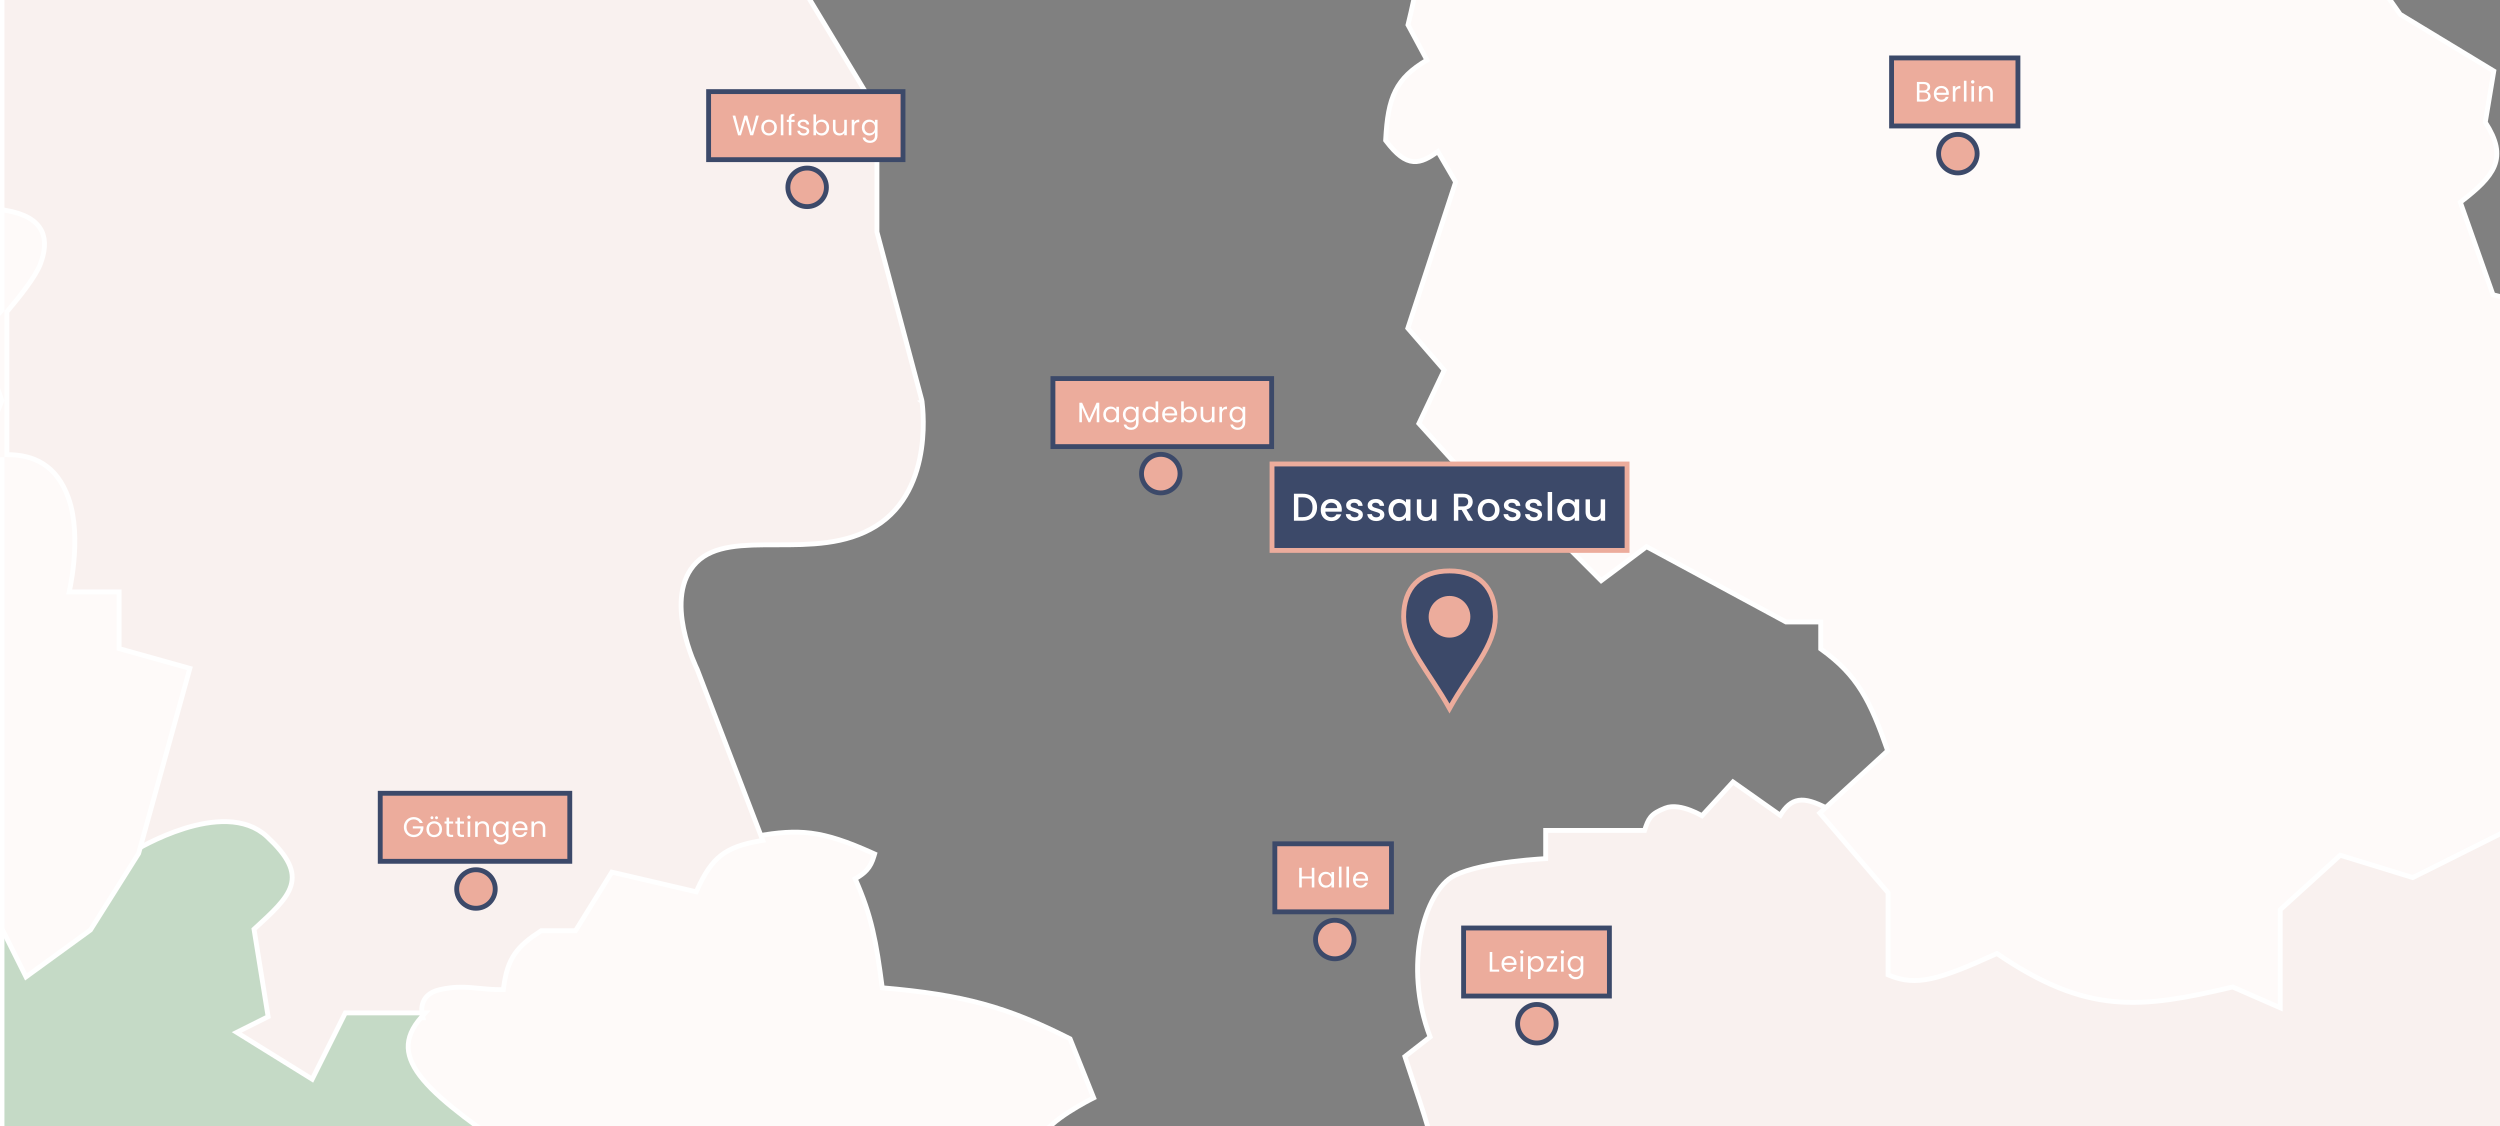
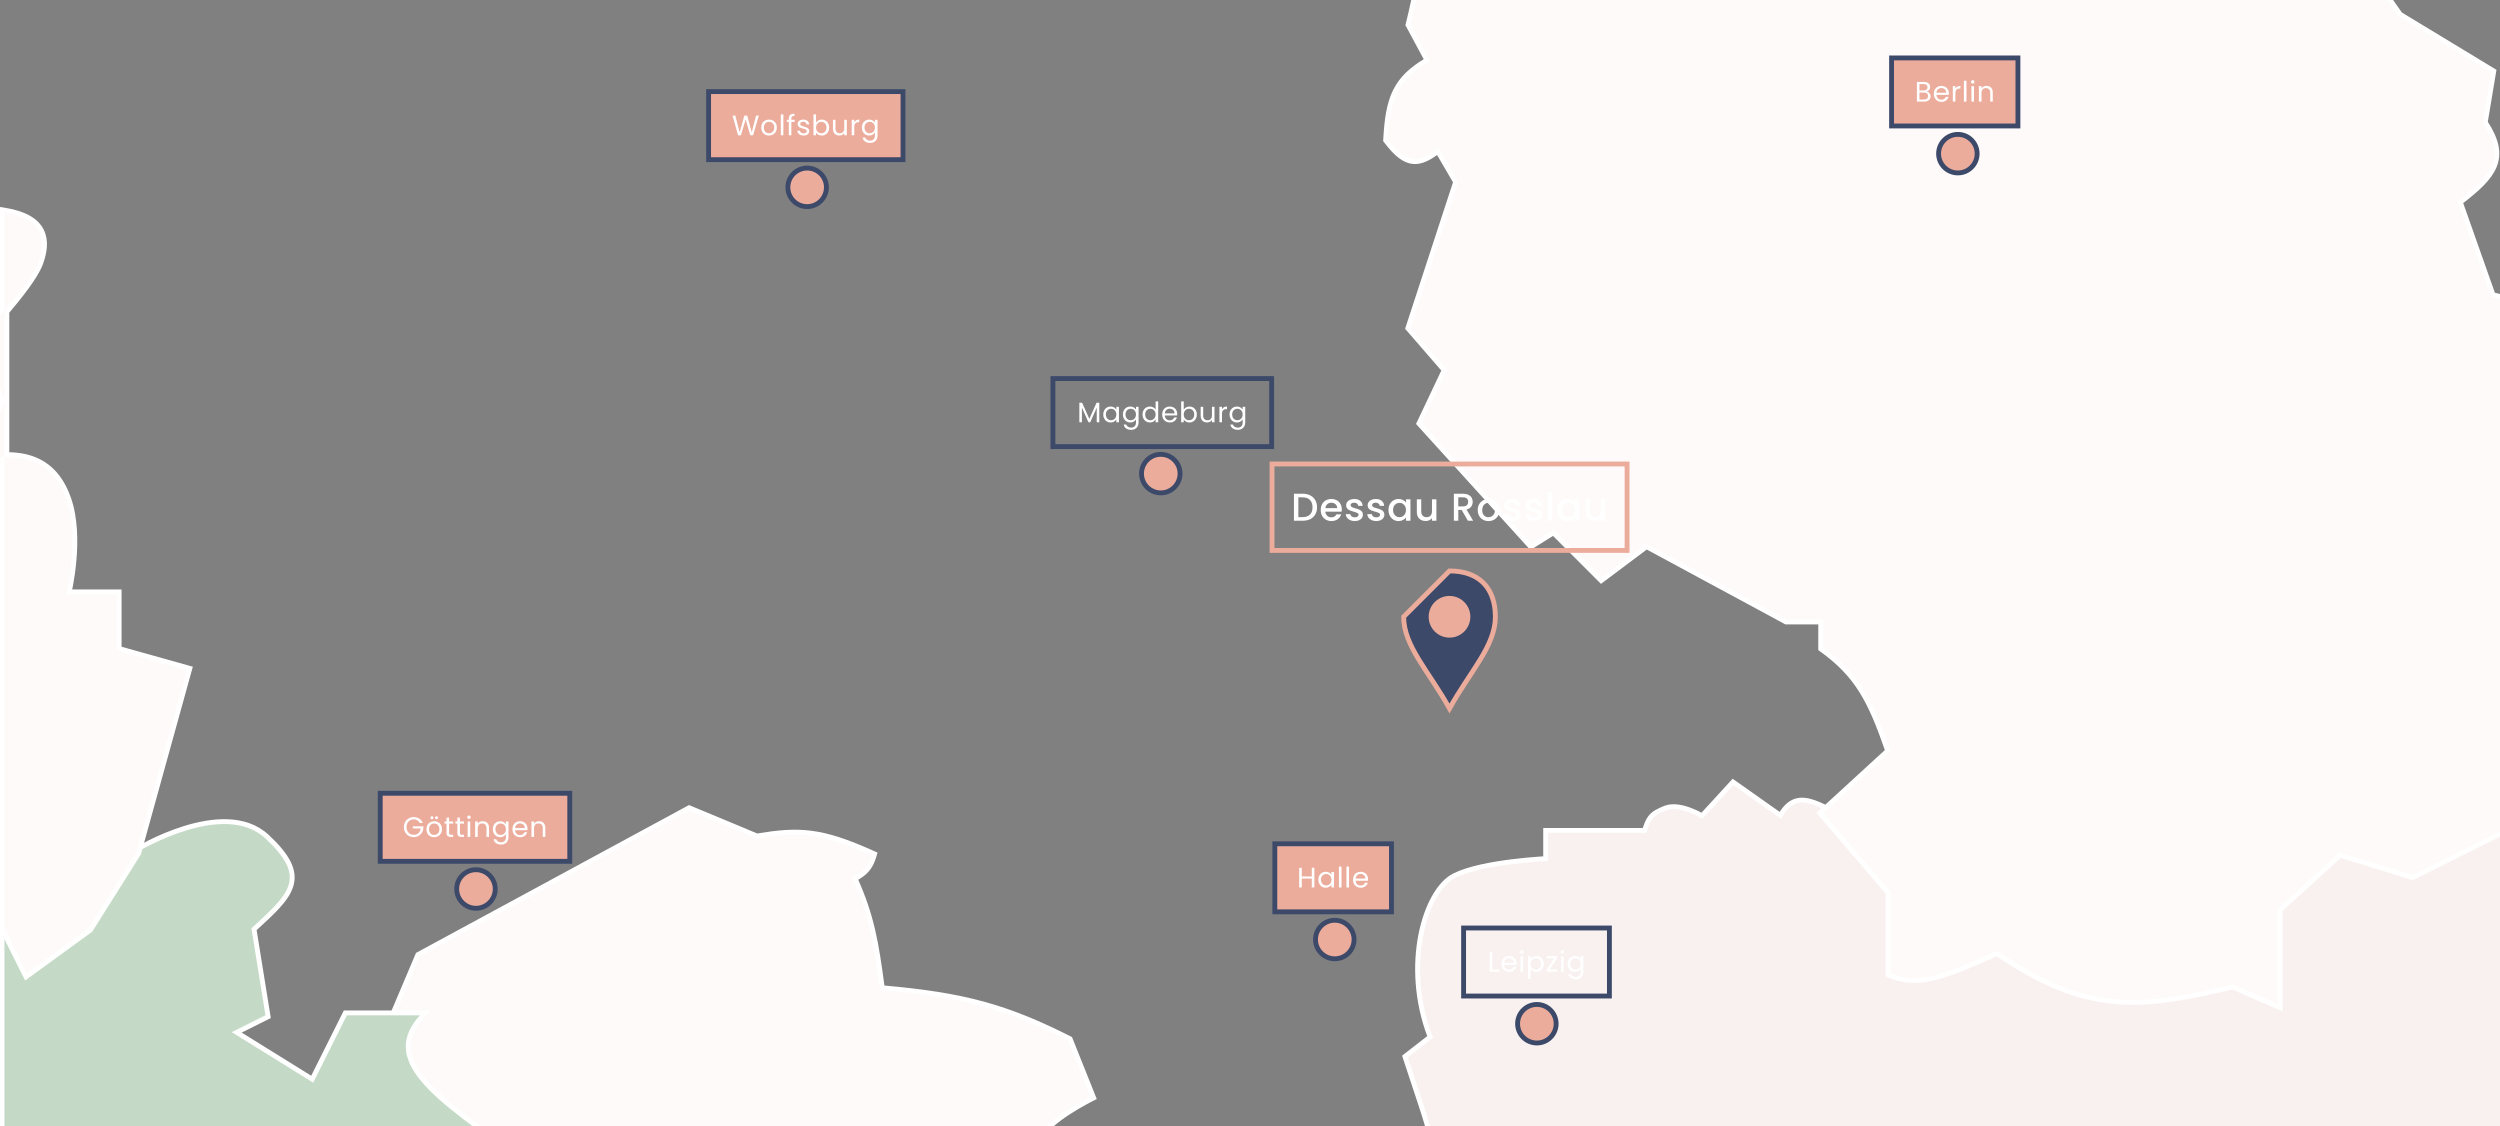
<svg xmlns="http://www.w3.org/2000/svg" width="1110" height="500" viewBox="0 0 1110 500" fill="none">
  <rect x="0" y="0" width="1110" height="500" fill="#808080" stroke="none" />
  <g clip-path="url(#clip0_28_699)">
    <path d="M652.646 662.834L652.807 663.72H653.708H1126H1127.08V662.641V361.071V359.997L1126 359.993L810.982 358.747C805.919 356.203 801.956 354.817 798.559 355.36C795.273 355.886 792.797 358.149 790.448 362.005L770.222 347.728L769.447 347.181L768.805 347.881L755.687 362.192C755.428 362.045 755.109 361.87 754.741 361.675C753.683 361.116 752.201 360.395 750.513 359.752C748.83 359.11 746.913 358.536 744.99 358.288C743.074 358.041 741.08 358.108 739.292 358.824C736.149 360.081 734.22 361.16 732.872 362.82C731.669 364.301 731 366.17 730.182 368.716H687.354H686.275V369.795V381.231C686.199 381.235 686.12 381.24 686.037 381.245C685.223 381.291 684.049 381.365 682.601 381.472C679.707 381.687 675.716 382.039 671.332 382.587C662.617 383.677 652.164 385.56 645.748 388.768C642.366 390.459 639.264 393.881 636.708 398.432C634.14 403.001 632.071 408.798 630.8 415.38C628.297 428.341 628.873 444.446 634.966 460.405L624.384 468.635L623.787 469.099L624.02 469.819C625.452 474.244 626.8 478.276 628.075 482.089C634.253 500.568 638.715 513.916 642.67 541.915L642.785 542.725L643.596 542.833L661.884 545.272L701.843 591.285L645.732 620.561L645.027 620.929L645.169 621.711L652.646 662.834Z" fill="#F9F1EF" stroke="white" stroke-width="2.158" />
    <path d="M167.891 662.454L167.669 663.719H168.954H658.692H660.614L659.613 662.078C656.541 657.043 655.049 651.628 655.061 646.913C655.073 642.18 656.59 638.288 659.366 636.067C665.425 631.22 673.899 627.033 685.745 631.257L686.559 631.547L687.02 630.816L701.645 607.66C719.402 608.178 728.578 607.457 738.997 601.26L739.872 600.74L739.404 599.836C734.941 591.223 731.265 585.097 727.163 581.168C723.076 577.252 718.595 575.54 712.662 575.572L668.106 538.442L667.405 537.858L666.713 538.452L649.267 553.406L648.556 554.015L649.059 554.804L657.424 567.949L643.401 591.321C637.053 587.024 631.757 583.858 625.864 582.296C619.734 580.671 613.06 580.804 603.99 582.991L571.944 566.967L571.716 566.854H571.461H547.246L535.066 538.841L534.784 538.192H534.077H485.309V511.856V510.593L484.062 510.79C479.306 511.542 475.412 511.912 472.289 511.936C469.153 511.961 466.863 511.635 465.277 511.045C463.714 510.463 462.918 509.661 462.569 508.743C462.204 507.784 462.239 506.474 462.823 504.72C463.352 503.133 464.88 501.267 467.075 499.302C469.237 497.369 471.911 495.456 474.536 493.758C477.156 492.062 479.703 490.595 481.597 489.552C482.543 489.031 483.324 488.616 483.868 488.332C484.013 488.256 484.14 488.19 484.25 488.134C484.347 488.084 484.429 488.042 484.496 488.007C484.568 487.971 484.623 487.943 484.66 487.924L484.701 487.904L484.71 487.899L484.713 487.898L484.713 487.898L485.601 487.454L485.232 486.532L475.263 461.609L475.111 461.23L474.747 461.046C446.888 447.011 427.998 441.712 391.726 438.578C389.054 418.193 387.052 406.629 379.696 390.188C381.822 388.963 383.483 387.803 384.794 386.36C386.297 384.706 387.28 382.751 388.066 380.066L388.33 379.166L387.474 378.78C376.006 373.607 367.82 370.911 360.1 369.922C352.457 368.943 345.345 369.647 336.068 371.171L306.445 358.829L305.97 358.631L305.517 358.876L185.886 423.676L185.554 423.856L185.407 424.203L167.96 465.326L167.702 465.936L168.128 466.442L213.711 520.649L185.506 562.343L185.377 562.535L185.337 562.762L167.891 662.454Z" fill="#FEFAF9" stroke="white" stroke-width="2.158" />
-     <path d="M1.969 -144.699H0.89V-143.621V94.395V95.312L1.796 95.46C10.506 96.876 14.759 99.885 16.525 103.433C18.312 107.023 17.751 111.545 15.913 116.447C15.032 118.797 13.08 121.97 10.575 125.465C8.085 128.939 5.106 132.654 2.234 136.07C-0.637 139.484 -3.393 142.589 -5.431 144.841C-6.45 145.967 -7.29 146.879 -7.874 147.509C-8.166 147.824 -8.394 148.068 -8.549 148.234C-8.626 148.317 -8.685 148.38 -8.725 148.422L-8.77 148.469L-8.781 148.481L-8.784 148.484L-8.784 148.485C-8.784 148.485 -8.784 148.485 -8 149.226L-8.784 148.485L-9.234 148.961L-9.019 149.58L0.821 177.87L-9.008 203.672L-9.691 205.465L-7.805 205.117C0.964 203.503 8.512 203.539 14.589 206.014C20.609 208.466 25.337 213.377 28.369 221.865C31.404 230.364 31.421 240.767 30.647 249.13C30.261 253.296 29.682 256.923 29.2 259.507C28.959 260.799 28.743 261.829 28.587 262.534C28.509 262.886 28.446 263.158 28.403 263.34C28.381 263.431 28.365 263.499 28.354 263.545L28.341 263.595L28.339 263.607L28.338 263.61L28.338 263.61L28.003 264.951H29.385H50.736V288.795V289.613L51.525 289.834L81.642 298.267L59.499 378.23L58.768 380.869L61.102 379.438L61.103 379.437L61.107 379.435L61.126 379.423L61.206 379.375C61.276 379.333 61.383 379.269 61.524 379.186C61.806 379.021 62.223 378.778 62.763 378.475C63.842 377.87 65.409 377.021 67.347 376.057C71.228 374.126 76.586 371.737 82.511 369.89C88.445 368.041 94.896 366.751 100.979 366.979C107.05 367.206 112.693 368.939 117.125 373.076C126.345 381.681 128.634 387.306 127.165 392.444C126.406 395.1 124.61 397.782 121.886 400.799C119.166 403.812 115.61 407.064 111.426 410.889L110.903 411.368L110.473 411.761L110.566 412.336L116.67 450.184L102.425 457.307L100.698 458.17L102.339 459.188L138.477 481.619L139.482 482.243L140.011 481.185L154.667 451.874H186.4H187.782L187.447 450.536L187.447 450.535L187.447 450.534L187.447 450.533L187.444 450.523C187.442 450.511 187.437 450.49 187.43 450.46C187.418 450.4 187.4 450.307 187.379 450.184C187.338 449.939 187.289 449.577 187.263 449.134C187.209 448.241 187.247 447.043 187.595 445.787C187.942 444.54 188.594 443.241 189.774 442.112C190.954 440.983 192.715 439.974 195.357 439.387C200.835 438.169 204.901 438.169 208.94 438.474C210.12 438.564 211.313 438.682 212.547 438.803C215.516 439.096 218.72 439.412 222.538 439.412H223.485L223.608 438.474C224.477 431.867 225.944 427.339 228.524 423.578C231.072 419.864 234.769 416.802 240.301 413.243H254.938H255.539L255.856 412.732L271.648 387.222L308.278 395.769L309.144 395.971L309.507 395.159C312.811 387.796 315.97 383.059 320.14 379.809C324.31 376.56 329.605 374.706 337.37 373.35L338.661 373.125L338.192 371.901L309.531 297.132L309.512 297.082L309.488 297.035L309.488 297.035L309.486 297.032L309.479 297.016L309.447 296.951C309.418 296.893 309.375 296.804 309.319 296.687C309.208 296.452 309.045 296.104 308.843 295.653C308.439 294.751 307.877 293.44 307.252 291.815C306.001 288.562 304.503 284.067 303.506 279.081C301.496 269.033 301.591 257.376 309.286 249.681C313.114 245.852 318.239 243.888 324.313 242.895C330.401 241.9 337.317 241.897 344.661 241.897H344.806C359.347 241.897 375.499 241.897 388.845 233.635C402.318 225.295 407.392 211.212 409.127 199.384C409.996 193.457 410.035 188.051 409.858 184.128C409.769 182.164 409.626 180.569 409.504 179.461C409.444 178.907 409.388 178.475 409.348 178.179C409.328 178.031 409.311 177.917 409.3 177.839L409.294 177.803L409.286 177.75L409.282 177.725L409.281 177.719L409.281 177.717C409.281 177.716 409.281 177.715 408.215 177.887L409.281 177.715L409.272 177.662L409.258 177.609L389.356 102.977V49.533V49.233L389.201 48.976L346.356 -22.024L388.517 -31.661L389.026 -31.777L389.251 -32.249L401.209 -57.361C422.308 -45.15 443.339 -35.368 464.752 -45.444C465.922 -45.995 467.056 -46.525 468.154 -47.037C471.998 -48.832 475.388 -50.415 478.285 -51.951C482.01 -53.925 485.024 -55.872 487.229 -58.189C489.461 -60.535 490.84 -63.236 491.336 -66.65C491.802 -69.86 491.482 -73.657 490.436 -78.327L514.726 -94.116L516.55 -95.301L514.503 -96.036C499.851 -101.295 489.431 -103.426 480.272 -103.152C471.393 -102.886 463.794 -100.361 454.79 -96.406C448.018 -108.586 441.569 -117.313 433.425 -124.61C425.098 -132.072 415.051 -137.99 401.203 -144.594L400.983 -144.699H400.738H1.969Z" fill="#F9F1EF" stroke="white" stroke-width="2.158" />
    <path d="M153.034 450.311L138.61 479.161L105.117 458.372L118.344 451.759L119.052 451.405L118.926 450.622L112.788 412.566C112.826 412.532 112.864 412.497 112.902 412.462C116.925 408.785 120.461 405.551 123.221 402.537C126.101 399.39 128.23 396.384 129.182 393.232C131.142 386.74 127.975 380.25 118.597 371.497C113.683 366.911 107.488 365.062 101.059 364.821C94.641 364.582 87.93 365.94 81.869 367.829C75.8 369.721 70.332 372.16 66.385 374.124C64.41 375.107 62.813 375.972 61.706 376.593C61.153 376.903 60.723 377.153 60.429 377.325C60.282 377.412 60.17 377.479 60.094 377.525L60.006 377.578L59.983 377.592L59.977 377.595L1.417 412.482L0.89 412.796V413.409V662.64V663.719H1.969H173.938H174.874L175.006 662.793L177.452 645.67L198.419 622.237L198.773 621.841L198.676 621.319C194.244 597.548 192.987 585.454 200.646 572.85C207.607 573.96 213.126 574.539 218.29 573.93C223.667 573.295 228.59 571.382 234.347 567.587L235.047 567.126L234.773 566.333L223.729 534.429L234.661 517.424L235.228 516.542L234.363 515.95C212.546 501.008 196.406 489.577 187.901 479.428C183.664 474.371 181.433 469.757 181.243 465.296C181.055 460.864 182.875 456.367 187.205 451.512L188.808 449.715H186.4H154H153.333L153.034 450.311Z" fill="#C5DAC6" stroke="white" stroke-width="2.158" />
    <path d="M2.142 93.329L0.89 93.126V94.394V137.655C-1.665 140.648 -4.048 143.318 -5.811 145.258C-6.721 146.261 -7.465 147.068 -7.982 147.625C-8.24 147.903 -8.441 148.118 -8.577 148.264L-8.732 148.429L-8.772 148.471L-8.781 148.481L-8.784 148.483L-8.784 148.484L-8.784 148.484L-8 149.225L-8.784 148.484L-9.234 148.96L-9.019 149.579L0.821 177.87L-9.008 203.672L-9.691 205.464L-7.805 205.117C-4.761 204.556 -1.859 204.194 0.89 204.064V412.163V412.418L1.004 412.646L10.973 432.584L11.543 433.723L12.573 432.974L39.988 413.036L40.156 412.914L40.267 412.738L61.452 379.092L61.536 378.958L61.578 378.805L84.009 297.805L84.296 296.768L83.26 296.478L52.894 287.976V263.871V262.792H51.815H30.739C30.895 262.079 31.098 261.099 31.322 259.902C31.813 257.268 32.402 253.574 32.795 249.328C33.579 240.868 33.596 230.086 30.401 221.139C27.838 213.962 24.044 209.028 19.166 205.945C14.575 203.045 9.125 201.847 3.048 201.853V177.886V138.449C6.006 134.964 9.161 131.078 11.84 127.398C14.579 123.635 16.884 120.003 17.933 117.204C19.834 112.136 20.653 106.883 18.457 102.471C16.239 98.015 11.146 94.793 2.142 93.329Z" fill="#FEFAF9" stroke="white" stroke-width="2.158" />
    <path d="M514.138 -144.7H512.629L513.117 -143.272L528.905 -97.123L515.207 -94.84L514.38 -94.702L514.309 -93.866C513.91 -89.123 514.209 -85.452 515.23 -82.627C516.266 -79.758 518.03 -77.81 520.424 -76.524C522.774 -75.261 525.68 -74.662 528.981 -74.358C532.138 -74.067 535.762 -74.039 539.738 -74.008C547.105 -63.365 553.617 -55.664 562.405 -50.902C571.235 -46.118 582.219 -44.373 598.391 -45.312L609.257 -32.031L609.854 -31.3L610.658 -31.795L625.884 -41.165C628.859 -35.513 630.475 -30.086 630.551 -22.665C630.633 -14.751 628.965 -4.543 625.244 10.645L625.145 11.048L625.342 11.413L633.567 26.689C626.705 30.696 622.347 34.847 619.607 40.267C616.769 45.884 615.732 52.746 615.245 61.937L615.224 62.331L615.463 62.646C619.969 68.585 623.683 71.46 627.6 71.745C631.169 72.004 634.576 70.068 638.423 67.307L646.301 80.811L625.266 145.151L625.077 145.731L625.477 146.193L641.215 164.353L630.302 187.394L629.993 188.046L630.477 188.58L679.077 242.165L679.684 242.833L680.448 242.355L689.69 236.579L710.268 257.157L710.929 257.819L711.678 257.257L731.064 242.718L792.764 276.036L793.004 276.165H793.277H808.398V287.548V288.098L808.843 288.421C816.728 294.141 822.085 299.715 826.473 306.732C830.793 313.64 834.2 321.983 838.133 333.339L808.748 360.276L807.978 360.981L808.657 361.773L838.305 396.362V432.102V432.825L838.975 433.1C844.896 435.528 850.359 436.061 857.673 434.445C864.81 432.869 873.74 429.239 886.632 423.367C906.532 436.922 922.376 443.118 938.453 444.661C954.536 446.206 970.752 443.08 991.313 438.219L1010.92 446.798L1012.43 447.459V445.809V403.917L1039.04 379.729L1070.85 389.517L1071.26 389.645L1071.65 389.451L1126.48 362.036L1127.08 361.738V361.071V136.763V135.921L1126.26 135.716L1106.89 130.873L1092.39 89.79C1099.91 84.01 1105.32 79.155 1107.51 73.728C1109.8 68.073 1108.52 62.066 1103.46 54.278L1107.13 32.264L1107.25 31.543L1106.62 31.164L1065.69 6.36C1055.18 -8.815 1046.77 -19.305 1037.99 -27.007C1029.35 -34.58 1020.4 -39.426 1008.81 -43.417L1014.86 -87.015L1049.47 -119.154L1049.82 -119.474V-119.944V-143.621V-144.7H1048.74H514.138Z" fill="#FEFAF9" stroke="white" stroke-width="2.158" />
    <circle cx="515.386" cy="210.286" r="8.556" fill="#ECAC9C" stroke="#3C4969" stroke-width="2.158" />
    <circle cx="592.647" cy="417.148" r="8.556" fill="#ECAC9C" stroke="#3C4969" stroke-width="2.158" />
    <circle cx="682.37" cy="454.533" r="8.556" fill="#ECAC9C" stroke="#3C4969" stroke-width="2.158" />
    <circle cx="211.324" cy="394.717" r="8.556" fill="#ECAC9C" stroke="#3C4969" stroke-width="2.158" />
    <circle cx="358.37" cy="83.178" r="8.556" fill="#ECAC9C" stroke="#3C4969" stroke-width="2.158" />
    <circle cx="869.293" cy="68.225" r="8.556" fill="#ECAC9C" stroke="#3C4969" stroke-width="2.158" />
-     <rect x="467.502" y="168.082" width="97.106" height="30.211" fill="#ECAC9C" />
    <path d="M488.087 178.808V187.477H486.947V181.013L484.066 187.477H483.264L480.37 181V187.477H479.23V178.808H480.458L483.665 185.973L486.872 178.808H488.087ZM489.845 184.019C489.845 183.318 489.987 182.704 490.271 182.178C490.555 181.643 490.943 181.23 491.436 180.937C491.937 180.645 492.493 180.499 493.102 180.499C493.704 180.499 494.225 180.628 494.668 180.887C495.111 181.146 495.441 181.472 495.658 181.864V180.612H496.81V187.477H495.658V186.199C495.432 186.6 495.094 186.934 494.643 187.201C494.2 187.46 493.683 187.589 493.09 187.589C492.48 187.589 491.929 187.439 491.436 187.138C490.943 186.838 490.555 186.416 490.271 185.873C489.987 185.33 489.845 184.712 489.845 184.019ZM495.658 184.032C495.658 183.514 495.553 183.063 495.345 182.679C495.136 182.295 494.852 182.002 494.493 181.802C494.142 181.593 493.754 181.489 493.328 181.489C492.902 181.489 492.513 181.589 492.163 181.789C491.812 181.99 491.532 182.282 491.323 182.666C491.115 183.05 491.01 183.501 491.01 184.019C491.01 184.545 491.115 185.005 491.323 185.397C491.532 185.781 491.812 186.078 492.163 186.287C492.513 186.487 492.902 186.587 493.328 186.587C493.754 186.587 494.142 186.487 494.493 186.287C494.852 186.078 495.136 185.781 495.345 185.397C495.553 185.005 495.658 184.55 495.658 184.032ZM501.818 180.499C502.411 180.499 502.929 180.628 503.372 180.887C503.823 181.146 504.157 181.472 504.374 181.864V180.612H505.527V187.627C505.527 188.253 505.393 188.809 505.126 189.293C504.858 189.786 504.474 190.17 503.973 190.446C503.48 190.721 502.904 190.859 502.244 190.859C501.342 190.859 500.591 190.646 499.989 190.22C499.388 189.794 499.033 189.214 498.925 188.479H500.052C500.177 188.896 500.436 189.231 500.829 189.481C501.221 189.74 501.693 189.869 502.244 189.869C502.871 189.869 503.38 189.673 503.773 189.281C504.174 188.888 504.374 188.337 504.374 187.627V186.186C504.149 186.587 503.814 186.921 503.372 187.189C502.929 187.456 502.411 187.589 501.818 187.589C501.209 187.589 500.653 187.439 500.152 187.138C499.66 186.838 499.271 186.416 498.987 185.873C498.703 185.33 498.561 184.712 498.561 184.019C498.561 183.318 498.703 182.704 498.987 182.178C499.271 181.643 499.66 181.23 500.152 180.937C500.653 180.645 501.209 180.499 501.818 180.499ZM504.374 184.032C504.374 183.514 504.27 183.063 504.061 182.679C503.852 182.295 503.568 182.002 503.209 181.802C502.858 181.593 502.47 181.489 502.044 181.489C501.618 181.489 501.23 181.589 500.879 181.789C500.528 181.99 500.248 182.282 500.04 182.666C499.831 183.05 499.726 183.501 499.726 184.019C499.726 184.545 499.831 185.005 500.04 185.397C500.248 185.781 500.528 186.078 500.879 186.287C501.23 186.487 501.618 186.587 502.044 186.587C502.47 186.587 502.858 186.487 503.209 186.287C503.568 186.078 503.852 185.781 504.061 185.397C504.27 185.005 504.374 184.55 504.374 184.032ZM507.278 184.019C507.278 183.318 507.42 182.704 507.704 182.178C507.988 181.643 508.376 181.23 508.869 180.937C509.37 180.645 509.929 180.499 510.547 180.499C511.082 180.499 511.579 180.624 512.038 180.875C512.497 181.117 512.848 181.439 513.09 181.839V178.207H514.243V187.477H513.09V186.186C512.865 186.596 512.531 186.934 512.088 187.201C511.645 187.46 511.128 187.589 510.535 187.589C509.925 187.589 509.37 187.439 508.869 187.138C508.376 186.838 507.988 186.416 507.704 185.873C507.42 185.33 507.278 184.712 507.278 184.019ZM513.09 184.032C513.09 183.514 512.986 183.063 512.777 182.679C512.568 182.295 512.284 182.002 511.925 181.802C511.574 181.593 511.186 181.489 510.76 181.489C510.334 181.489 509.946 181.589 509.595 181.789C509.244 181.99 508.965 182.282 508.756 182.666C508.547 183.05 508.443 183.501 508.443 184.019C508.443 184.545 508.547 185.005 508.756 185.397C508.965 185.781 509.244 186.078 509.595 186.287C509.946 186.487 510.334 186.587 510.76 186.587C511.186 186.587 511.574 186.487 511.925 186.287C512.284 186.078 512.568 185.781 512.777 185.397C512.986 185.005 513.09 184.55 513.09 184.032ZM522.683 183.781C522.683 183.998 522.671 184.228 522.646 184.47H517.159C517.201 185.147 517.43 185.677 517.848 186.061C518.274 186.437 518.787 186.625 519.389 186.625C519.882 186.625 520.291 186.512 520.616 186.287C520.951 186.053 521.184 185.744 521.318 185.36H522.546C522.362 186.019 521.994 186.558 521.443 186.976C520.892 187.385 520.207 187.589 519.389 187.589C518.737 187.589 518.153 187.443 517.635 187.151C517.126 186.859 516.725 186.445 516.432 185.911C516.14 185.368 515.994 184.742 515.994 184.032C515.994 183.322 516.136 182.7 516.42 182.165C516.704 181.631 517.1 181.221 517.61 180.937C518.128 180.645 518.721 180.499 519.389 180.499C520.04 180.499 520.616 180.641 521.118 180.925C521.619 181.209 522.003 181.601 522.27 182.103C522.546 182.595 522.683 183.155 522.683 183.781ZM521.506 183.543C521.506 183.109 521.41 182.737 521.218 182.428C521.026 182.111 520.763 181.873 520.429 181.714C520.103 181.547 519.74 181.464 519.339 181.464C518.762 181.464 518.27 181.647 517.86 182.015C517.46 182.382 517.23 182.892 517.171 183.543H521.506ZM525.579 181.89C525.813 181.48 526.155 181.146 526.606 180.887C527.057 180.628 527.571 180.499 528.147 180.499C528.765 180.499 529.32 180.645 529.813 180.937C530.306 181.23 530.694 181.643 530.978 182.178C531.262 182.704 531.404 183.318 531.404 184.019C531.404 184.712 531.262 185.33 530.978 185.873C530.694 186.416 530.302 186.838 529.8 187.138C529.308 187.439 528.756 187.589 528.147 187.589C527.554 187.589 527.032 187.46 526.581 187.201C526.138 186.942 525.804 186.612 525.579 186.211V187.477H524.439V178.207H525.579V181.89ZM530.239 184.019C530.239 183.501 530.134 183.05 529.926 182.666C529.717 182.282 529.433 181.99 529.074 181.789C528.723 181.589 528.335 181.489 527.909 181.489C527.491 181.489 527.103 181.593 526.744 181.802C526.393 182.002 526.109 182.299 525.892 182.691C525.683 183.075 525.579 183.522 525.579 184.032C525.579 184.55 525.683 185.005 525.892 185.397C526.109 185.781 526.393 186.078 526.744 186.287C527.103 186.487 527.491 186.587 527.909 186.587C528.335 186.587 528.723 186.487 529.074 186.287C529.433 186.078 529.717 185.781 529.926 185.397C530.134 185.005 530.239 184.545 530.239 184.019ZM539.243 180.612V187.477H538.103V186.462C537.886 186.813 537.581 187.088 537.189 187.289C536.805 187.481 536.379 187.577 535.911 187.577C535.377 187.577 534.896 187.468 534.47 187.251C534.044 187.026 533.706 186.692 533.456 186.249C533.213 185.806 533.092 185.268 533.092 184.633V180.612H534.22V184.483C534.22 185.159 534.391 185.681 534.733 186.049C535.076 186.408 535.544 186.587 536.137 186.587C536.746 186.587 537.226 186.399 537.577 186.024C537.928 185.648 538.103 185.101 538.103 184.382V180.612H539.243ZM542.559 181.727C542.759 181.334 543.043 181.029 543.41 180.812C543.786 180.595 544.241 180.486 544.776 180.486V181.664H544.475C543.197 181.664 542.559 182.357 542.559 183.744V187.477H541.419V180.612H542.559V181.727ZM549.174 180.499C549.767 180.499 550.284 180.628 550.727 180.887C551.178 181.146 551.512 181.472 551.729 181.864V180.612H552.882V187.627C552.882 188.253 552.748 188.809 552.481 189.293C552.214 189.786 551.829 190.17 551.328 190.446C550.836 190.721 550.259 190.859 549.6 190.859C548.698 190.859 547.946 190.646 547.345 190.22C546.743 189.794 546.388 189.214 546.28 188.479H547.407C547.533 188.896 547.791 189.231 548.184 189.481C548.576 189.74 549.048 189.869 549.6 189.869C550.226 189.869 550.735 189.673 551.128 189.281C551.529 188.888 551.729 188.337 551.729 187.627V186.186C551.504 186.587 551.17 186.921 550.727 187.189C550.284 187.456 549.767 187.589 549.174 187.589C548.564 187.589 548.009 187.439 547.507 187.138C547.015 186.838 546.626 186.416 546.342 185.873C546.058 185.33 545.917 184.712 545.917 184.019C545.917 183.318 546.058 182.704 546.342 182.178C546.626 181.643 547.015 181.23 547.507 180.937C548.009 180.645 548.564 180.499 549.174 180.499ZM551.729 184.032C551.729 183.514 551.625 183.063 551.416 182.679C551.207 182.295 550.923 182.002 550.564 181.802C550.213 181.593 549.825 181.489 549.399 181.489C548.973 181.489 548.585 181.589 548.234 181.789C547.883 181.99 547.604 182.282 547.395 182.666C547.186 183.05 547.082 183.501 547.082 184.019C547.082 184.545 547.186 185.005 547.395 185.397C547.604 185.781 547.883 186.078 548.234 186.287C548.585 186.487 548.973 186.587 549.399 186.587C549.825 186.587 550.213 186.487 550.564 186.287C550.923 186.078 551.207 185.781 551.416 185.397C551.625 185.005 551.729 184.55 551.729 184.032Z" fill="white" />
    <rect x="467.502" y="168.082" width="97.106" height="30.211" stroke="#3C4969" stroke-width="2.158" />
    <rect x="168.822" y="352.214" width="84.158" height="30.211" fill="#ECAC9C" />
    <path d="M186.361 365.408C186.119 364.899 185.768 364.506 185.309 364.231C184.85 363.947 184.315 363.805 183.705 363.805C183.096 363.805 182.545 363.947 182.052 364.231C181.567 364.506 181.183 364.907 180.899 365.433C180.624 365.951 180.486 366.552 180.486 367.237C180.486 367.922 180.624 368.523 180.899 369.041C181.183 369.559 181.567 369.96 182.052 370.244C182.545 370.519 183.096 370.657 183.705 370.657C184.557 370.657 185.259 370.403 185.81 369.893C186.361 369.384 186.683 368.695 186.775 367.826H183.292V366.899H187.99V367.776C187.923 368.494 187.697 369.154 187.313 369.755C186.929 370.348 186.424 370.82 185.797 371.171C185.171 371.513 184.474 371.684 183.705 371.684C182.895 371.684 182.156 371.497 181.488 371.121C180.82 370.737 180.29 370.206 179.897 369.53C179.513 368.853 179.321 368.089 179.321 367.237C179.321 366.385 179.513 365.621 179.897 364.945C180.29 364.26 180.82 363.73 181.488 363.354C182.156 362.97 182.895 362.778 183.705 362.778C184.632 362.778 185.451 363.007 186.161 363.467C186.879 363.926 187.401 364.573 187.727 365.408H186.361ZM192.742 371.722C192.099 371.722 191.514 371.576 190.988 371.284C190.47 370.991 190.061 370.578 189.76 370.043C189.468 369.501 189.322 368.874 189.322 368.164C189.322 367.463 189.472 366.845 189.773 366.31C190.082 365.767 190.499 365.354 191.025 365.07C191.552 364.778 192.14 364.632 192.792 364.632C193.443 364.632 194.032 364.778 194.558 365.07C195.084 365.354 195.498 365.763 195.798 366.298C196.107 366.832 196.262 367.454 196.262 368.164C196.262 368.874 196.103 369.501 195.786 370.043C195.477 370.578 195.055 370.991 194.52 371.284C193.986 371.576 193.393 371.722 192.742 371.722ZM192.742 370.72C193.151 370.72 193.535 370.624 193.894 370.432C194.253 370.24 194.541 369.952 194.759 369.567C194.984 369.183 195.097 368.715 195.097 368.164C195.097 367.613 194.988 367.145 194.771 366.761C194.554 366.377 194.27 366.093 193.919 365.909C193.568 365.717 193.188 365.621 192.779 365.621C192.362 365.621 191.977 365.717 191.627 365.909C191.284 366.093 191.009 366.377 190.8 366.761C190.591 367.145 190.487 367.613 190.487 368.164C190.487 368.724 190.587 369.196 190.787 369.58C190.996 369.964 191.272 370.252 191.614 370.444C191.957 370.628 192.332 370.72 192.742 370.72ZM191.79 363.73C191.606 363.73 191.447 363.667 191.314 363.542C191.188 363.416 191.126 363.262 191.126 363.078C191.126 362.894 191.188 362.74 191.314 362.615C191.447 362.481 191.606 362.414 191.79 362.414C191.965 362.414 192.115 362.481 192.241 362.615C192.374 362.74 192.441 362.894 192.441 363.078C192.441 363.262 192.374 363.416 192.241 363.542C192.115 363.667 191.965 363.73 191.79 363.73ZM193.819 363.73C193.635 363.73 193.481 363.667 193.355 363.542C193.23 363.416 193.168 363.262 193.168 363.078C193.168 362.894 193.23 362.74 193.355 362.615C193.481 362.481 193.635 362.414 193.819 362.414C194.003 362.414 194.157 362.481 194.282 362.615C194.416 362.74 194.483 362.894 194.483 363.078C194.483 363.262 194.416 363.416 194.282 363.542C194.157 363.667 194.003 363.73 193.819 363.73ZM199.402 365.684V369.73C199.402 370.064 199.473 370.302 199.615 370.444C199.757 370.578 200.003 370.645 200.354 370.645H201.193V371.609H200.166C199.531 371.609 199.055 371.463 198.738 371.171C198.42 370.879 198.262 370.398 198.262 369.73V365.684H197.372V364.744H198.262V363.016H199.402V364.744H201.193V365.684H199.402ZM204.215 365.684V369.73C204.215 370.064 204.286 370.302 204.428 370.444C204.57 370.578 204.817 370.645 205.168 370.645H206.007V371.609H204.98C204.345 371.609 203.869 371.463 203.552 371.171C203.234 370.879 203.075 370.398 203.075 369.73V365.684H202.186V364.744H203.075V363.016H204.215V364.744H206.007V365.684H204.215ZM208.227 363.629C208.01 363.629 207.827 363.554 207.676 363.404C207.526 363.254 207.451 363.07 207.451 362.853C207.451 362.636 207.526 362.452 207.676 362.302C207.827 362.151 208.01 362.076 208.227 362.076C208.436 362.076 208.612 362.151 208.754 362.302C208.904 362.452 208.979 362.636 208.979 362.853C208.979 363.07 208.904 363.254 208.754 363.404C208.612 363.554 208.436 363.629 208.227 363.629ZM208.779 364.744V371.609H207.639V364.744H208.779ZM214.317 364.619C215.152 364.619 215.828 364.874 216.346 365.383C216.864 365.884 217.123 366.611 217.123 367.563V371.609H215.996V367.726C215.996 367.041 215.824 366.519 215.482 366.16C215.139 365.792 214.672 365.609 214.079 365.609C213.478 365.609 212.997 365.797 212.638 366.172C212.287 366.548 212.112 367.095 212.112 367.814V371.609H210.972V364.744H212.112V365.721C212.338 365.371 212.642 365.099 213.027 364.907C213.419 364.715 213.849 364.619 214.317 364.619ZM222.067 364.632C222.66 364.632 223.178 364.761 223.62 365.02C224.071 365.279 224.405 365.605 224.622 365.997V364.744H225.775V371.76C225.775 372.386 225.641 372.941 225.374 373.426C225.107 373.918 224.723 374.303 224.222 374.578C223.729 374.854 223.153 374.992 222.493 374.992C221.591 374.992 220.839 374.779 220.238 374.353C219.637 373.927 219.282 373.346 219.173 372.611H220.301C220.426 373.029 220.685 373.363 221.077 373.614C221.47 373.873 221.942 374.002 222.493 374.002C223.119 374.002 223.629 373.806 224.021 373.413C224.422 373.021 224.622 372.47 224.622 371.76V370.319C224.397 370.72 224.063 371.054 223.62 371.321C223.178 371.588 222.66 371.722 222.067 371.722C221.457 371.722 220.902 371.572 220.401 371.271C219.908 370.97 219.52 370.549 219.236 370.006C218.952 369.463 218.81 368.845 218.81 368.152C218.81 367.45 218.952 366.836 219.236 366.31C219.52 365.776 219.908 365.362 220.401 365.07C220.902 364.778 221.457 364.632 222.067 364.632ZM224.622 368.164C224.622 367.646 224.518 367.196 224.309 366.811C224.1 366.427 223.816 366.135 223.457 365.934C223.107 365.726 222.718 365.621 222.292 365.621C221.866 365.621 221.478 365.721 221.127 365.922C220.777 366.122 220.497 366.415 220.288 366.799C220.079 367.183 219.975 367.634 219.975 368.152C219.975 368.678 220.079 369.137 220.288 369.53C220.497 369.914 220.777 370.21 221.127 370.419C221.478 370.62 221.866 370.72 222.292 370.72C222.718 370.72 223.107 370.62 223.457 370.419C223.816 370.21 224.1 369.914 224.309 369.53C224.518 369.137 224.622 368.682 224.622 368.164ZM234.216 367.914C234.216 368.131 234.203 368.361 234.178 368.603H228.691C228.733 369.279 228.962 369.81 229.38 370.194C229.806 370.57 230.32 370.757 230.921 370.757C231.414 370.757 231.823 370.645 232.149 370.419C232.483 370.185 232.716 369.876 232.85 369.492H234.078C233.894 370.152 233.527 370.691 232.975 371.108C232.424 371.517 231.739 371.722 230.921 371.722C230.269 371.722 229.685 371.576 229.167 371.284C228.658 370.991 228.257 370.578 227.964 370.043C227.672 369.501 227.526 368.874 227.526 368.164C227.526 367.454 227.668 366.832 227.952 366.298C228.236 365.763 228.633 365.354 229.142 365.07C229.66 364.778 230.253 364.632 230.921 364.632C231.572 364.632 232.149 364.774 232.65 365.058C233.151 365.341 233.535 365.734 233.802 366.235C234.078 366.728 234.216 367.287 234.216 367.914ZM233.038 367.676C233.038 367.241 232.942 366.87 232.75 366.561C232.558 366.243 232.295 366.005 231.961 365.847C231.635 365.68 231.272 365.596 230.871 365.596C230.295 365.596 229.802 365.78 229.393 366.147C228.992 366.515 228.762 367.024 228.704 367.676H233.038ZM239.316 364.619C240.151 364.619 240.827 364.874 241.345 365.383C241.863 365.884 242.122 366.611 242.122 367.563V371.609H240.994V367.726C240.994 367.041 240.823 366.519 240.481 366.16C240.138 365.792 239.671 365.609 239.078 365.609C238.476 365.609 237.996 365.797 237.637 366.172C237.286 366.548 237.111 367.095 237.111 367.814V371.609H235.971V364.744H237.111V365.721C237.336 365.371 237.641 365.099 238.025 364.907C238.418 364.715 238.848 364.619 239.316 364.619Z" fill="white" />
    <rect x="168.822" y="352.214" width="84.158" height="30.211" stroke="#3C4969" stroke-width="2.158" />
    <rect x="314.622" y="40.676" width="86.316" height="30.211" fill="#ECAC9C" />
    <path d="M336.915 51.34L334.384 60.071H333.107L331.077 53.043L328.973 60.071L327.707 60.084L325.264 51.34H326.48L328.384 58.743L330.488 51.34H331.766L333.771 58.718L335.687 51.34H336.915ZM341.407 60.184C340.764 60.184 340.179 60.038 339.653 59.745C339.135 59.453 338.726 59.04 338.425 58.505C338.133 57.962 337.987 57.336 337.987 56.626C337.987 55.925 338.137 55.307 338.438 54.772C338.747 54.229 339.165 53.816 339.691 53.532C340.217 53.24 340.806 53.093 341.457 53.093C342.109 53.093 342.697 53.24 343.223 53.532C343.75 53.816 344.163 54.225 344.464 54.76C344.773 55.294 344.927 55.916 344.927 56.626C344.927 57.336 344.768 57.962 344.451 58.505C344.142 59.04 343.72 59.453 343.186 59.745C342.651 60.038 342.058 60.184 341.407 60.184ZM341.407 59.182C341.816 59.182 342.2 59.086 342.559 58.894C342.919 58.702 343.207 58.413 343.424 58.029C343.649 57.645 343.762 57.177 343.762 56.626C343.762 56.075 343.654 55.607 343.436 55.223C343.219 54.839 342.935 54.555 342.585 54.371C342.234 54.179 341.854 54.083 341.445 54.083C341.027 54.083 340.643 54.179 340.292 54.371C339.95 54.555 339.674 54.839 339.465 55.223C339.256 55.607 339.152 56.075 339.152 56.626C339.152 57.186 339.252 57.658 339.453 58.042C339.662 58.426 339.937 58.714 340.28 58.906C340.622 59.09 340.998 59.182 341.407 59.182ZM347.817 50.801V60.071H346.677V50.801H347.817ZM352.804 54.146H351.363V60.071H350.223V54.146H349.334V53.206H350.223V52.718C350.223 51.949 350.419 51.39 350.812 51.039C351.213 50.68 351.852 50.5 352.728 50.5V51.452C352.227 51.452 351.872 51.553 351.664 51.753C351.463 51.945 351.363 52.267 351.363 52.718V53.206H352.804V54.146ZM356.814 60.184C356.287 60.184 355.816 60.096 355.398 59.921C354.98 59.737 354.651 59.487 354.408 59.169C354.166 58.843 354.033 58.472 354.007 58.054H355.185C355.218 58.397 355.377 58.676 355.661 58.894C355.953 59.111 356.333 59.219 356.801 59.219C357.235 59.219 357.578 59.123 357.828 58.931C358.079 58.739 358.204 58.497 358.204 58.205C358.204 57.904 358.071 57.683 357.803 57.541C357.536 57.39 357.123 57.244 356.563 57.102C356.054 56.969 355.636 56.835 355.31 56.701C354.993 56.559 354.717 56.355 354.484 56.087C354.258 55.812 354.145 55.453 354.145 55.01C354.145 54.659 354.25 54.338 354.458 54.045C354.667 53.753 354.964 53.524 355.348 53.356C355.732 53.181 356.171 53.093 356.663 53.093C357.423 53.093 358.037 53.285 358.505 53.67C358.972 54.054 359.223 54.58 359.256 55.248H358.116C358.091 54.889 357.945 54.601 357.678 54.384C357.419 54.167 357.068 54.058 356.626 54.058C356.216 54.058 355.891 54.146 355.649 54.321C355.406 54.496 355.285 54.726 355.285 55.01C355.285 55.236 355.356 55.423 355.498 55.574C355.649 55.716 355.832 55.833 356.049 55.925C356.275 56.008 356.584 56.104 356.976 56.213C357.469 56.346 357.87 56.48 358.179 56.614C358.488 56.739 358.751 56.931 358.968 57.19C359.194 57.449 359.311 57.787 359.319 58.205C359.319 58.58 359.215 58.919 359.006 59.219C358.797 59.52 358.501 59.758 358.116 59.933C357.741 60.1 357.306 60.184 356.814 60.184ZM362.319 54.484C362.553 54.075 362.895 53.741 363.346 53.482C363.797 53.223 364.311 53.093 364.887 53.093C365.505 53.093 366.06 53.24 366.553 53.532C367.046 53.824 367.434 54.238 367.718 54.772C368.002 55.298 368.144 55.912 368.144 56.614C368.144 57.307 368.002 57.925 367.718 58.468C367.434 59.011 367.042 59.432 366.541 59.733C366.048 60.034 365.497 60.184 364.887 60.184C364.294 60.184 363.772 60.054 363.321 59.796C362.878 59.537 362.544 59.207 362.319 58.806V60.071H361.179V50.801H362.319V54.484ZM366.979 56.614C366.979 56.096 366.875 55.645 366.666 55.261C366.457 54.877 366.173 54.584 365.814 54.384C365.463 54.183 365.075 54.083 364.649 54.083C364.231 54.083 363.843 54.188 363.484 54.396C363.133 54.597 362.849 54.893 362.632 55.286C362.423 55.67 362.319 56.117 362.319 56.626C362.319 57.144 362.423 57.599 362.632 57.992C362.849 58.376 363.133 58.672 363.484 58.881C363.843 59.081 364.231 59.182 364.649 59.182C365.075 59.182 365.463 59.081 365.814 58.881C366.173 58.672 366.457 58.376 366.666 57.992C366.875 57.599 366.979 57.14 366.979 56.614ZM375.983 53.206V60.071H374.843V59.056C374.626 59.407 374.321 59.683 373.929 59.883C373.545 60.075 373.119 60.171 372.651 60.171C372.117 60.171 371.636 60.063 371.211 59.846C370.785 59.62 370.446 59.286 370.196 58.843C369.954 58.401 369.832 57.862 369.832 57.227V53.206H370.96V57.077C370.96 57.754 371.131 58.276 371.474 58.643C371.816 59.002 372.284 59.182 372.877 59.182C373.486 59.182 373.967 58.994 374.317 58.618C374.668 58.242 374.843 57.695 374.843 56.977V53.206H375.983ZM379.299 54.321C379.499 53.929 379.783 53.624 380.151 53.407C380.526 53.19 380.982 53.081 381.516 53.081V54.258H381.215C379.938 54.258 379.299 54.952 379.299 56.338V60.071H378.159V53.206H379.299V54.321ZM385.914 53.093C386.507 53.093 387.024 53.223 387.467 53.482C387.918 53.741 388.252 54.066 388.469 54.459V53.206H389.622V60.221C389.622 60.848 389.488 61.403 389.221 61.888C388.954 62.38 388.57 62.764 388.068 63.04C387.576 63.316 386.999 63.453 386.34 63.453C385.438 63.453 384.686 63.241 384.085 62.815C383.483 62.389 383.128 61.808 383.02 61.073H384.147C384.273 61.491 384.532 61.825 384.924 62.075C385.317 62.334 385.788 62.464 386.34 62.464C386.966 62.464 387.475 62.268 387.868 61.875C388.269 61.483 388.469 60.931 388.469 60.221V58.781C388.244 59.182 387.91 59.516 387.467 59.783C387.024 60.05 386.507 60.184 385.914 60.184C385.304 60.184 384.749 60.034 384.248 59.733C383.755 59.432 383.367 59.011 383.083 58.468C382.799 57.925 382.657 57.307 382.657 56.614C382.657 55.912 382.799 55.298 383.083 54.772C383.367 54.238 383.755 53.824 384.248 53.532C384.749 53.24 385.304 53.093 385.914 53.093ZM388.469 56.626C388.469 56.108 388.365 55.657 388.156 55.273C387.947 54.889 387.663 54.597 387.304 54.396C386.953 54.188 386.565 54.083 386.139 54.083C385.713 54.083 385.325 54.183 384.974 54.384C384.623 54.584 384.344 54.877 384.135 55.261C383.926 55.645 383.822 56.096 383.822 56.614C383.822 57.14 383.926 57.599 384.135 57.992C384.344 58.376 384.623 58.672 384.974 58.881C385.325 59.081 385.713 59.182 386.139 59.182C386.565 59.182 386.953 59.081 387.304 58.881C387.663 58.672 387.947 58.376 388.156 57.992C388.365 57.599 388.469 57.144 388.469 56.626Z" fill="white" />
    <rect x="314.622" y="40.676" width="86.316" height="30.211" stroke="#3C4969" stroke-width="2.158" />
    <rect x="566.025" y="374.645" width="51.79" height="30.211" fill="#ECAC9C" />
    <path d="M583.574 385.308V394.04H582.434V390.081H577.987V394.04H576.847V385.308H577.987V389.142H582.434V385.308H583.574ZM585.345 390.582C585.345 389.881 585.487 389.267 585.771 388.741C586.055 388.206 586.443 387.793 586.936 387.501C587.437 387.208 587.993 387.062 588.602 387.062C589.204 387.062 589.726 387.192 590.168 387.451C590.611 387.709 590.941 388.035 591.158 388.428V387.175H592.31V394.04H591.158V392.762C590.932 393.163 590.594 393.497 590.143 393.764C589.7 394.023 589.183 394.153 588.59 394.153C587.98 394.153 587.429 394.002 586.936 393.702C586.443 393.401 586.055 392.979 585.771 392.436C585.487 391.894 585.345 391.276 585.345 390.582ZM591.158 390.595C591.158 390.077 591.053 389.626 590.845 389.242C590.636 388.858 590.352 388.565 589.993 388.365C589.642 388.156 589.254 388.052 588.828 388.052C588.402 388.052 588.013 388.152 587.663 388.353C587.312 388.553 587.032 388.845 586.823 389.229C586.615 389.614 586.51 390.065 586.51 390.582C586.51 391.109 586.615 391.568 586.823 391.96C587.032 392.345 587.312 392.641 587.663 392.85C588.013 393.05 588.402 393.15 588.828 393.15C589.254 393.15 589.642 393.05 589.993 392.85C590.352 392.641 590.636 392.345 590.845 391.96C591.053 391.568 591.158 391.113 591.158 390.595ZM595.627 384.77V394.04H594.487V384.77H595.627ZM598.961 384.77V394.04H597.821V384.77H598.961ZM607.418 390.344C607.418 390.561 607.405 390.791 607.38 391.033H601.893C601.935 391.71 602.165 392.24 602.582 392.624C603.008 393 603.522 393.188 604.123 393.188C604.616 393.188 605.025 393.075 605.351 392.85C605.685 392.616 605.919 392.307 606.052 391.923H607.28C607.096 392.583 606.729 393.121 606.178 393.539C605.626 393.948 604.942 394.153 604.123 394.153C603.472 394.153 602.887 394.006 602.369 393.714C601.86 393.422 601.459 393.008 601.167 392.474C600.874 391.931 600.728 391.305 600.728 390.595C600.728 389.885 600.87 389.263 601.154 388.728C601.438 388.194 601.835 387.785 602.344 387.501C602.862 387.208 603.455 387.062 604.123 387.062C604.775 387.062 605.351 387.204 605.852 387.488C606.353 387.772 606.737 388.165 607.004 388.666C607.28 389.158 607.418 389.718 607.418 390.344ZM606.24 390.106C606.24 389.672 606.144 389.3 605.952 388.991C605.76 388.674 605.497 388.436 605.163 388.277C604.837 388.11 604.474 388.027 604.073 388.027C603.497 388.027 603.004 388.211 602.595 388.578C602.194 388.945 601.964 389.455 601.906 390.106H606.24Z" fill="white" />
    <rect x="566.025" y="374.645" width="51.79" height="30.211" stroke="#3C4969" stroke-width="2.158" />
-     <rect x="649.837" y="412.03" width="64.737" height="30.211" fill="#ECAC9C" />
    <path d="M662.572 430.498H665.629V431.425H661.432V422.694H662.572V430.498ZM673.353 427.73C673.353 427.947 673.341 428.177 673.316 428.419H667.829C667.871 429.095 668.1 429.626 668.518 430.01C668.944 430.386 669.457 430.573 670.059 430.573C670.551 430.573 670.961 430.461 671.286 430.235C671.62 430.001 671.854 429.692 671.988 429.308H673.216C673.032 429.968 672.664 430.507 672.113 430.924C671.562 431.333 670.877 431.538 670.059 431.538C669.407 431.538 668.823 431.392 668.305 431.1C667.795 430.807 667.395 430.394 667.102 429.859C666.81 429.317 666.664 428.69 666.664 427.98C666.664 427.27 666.806 426.648 667.09 426.114C667.374 425.579 667.77 425.17 668.28 424.886C668.798 424.594 669.391 424.448 670.059 424.448C670.71 424.448 671.286 424.59 671.787 424.874C672.289 425.158 672.673 425.55 672.94 426.051C673.216 426.544 673.353 427.103 673.353 427.73ZM672.176 427.492C672.176 427.058 672.08 426.686 671.888 426.377C671.696 426.059 671.433 425.821 671.098 425.663C670.773 425.496 670.409 425.412 670.009 425.412C669.432 425.412 668.94 425.596 668.53 425.963C668.13 426.331 667.9 426.84 667.841 427.492H672.176ZM675.697 423.445C675.48 423.445 675.297 423.37 675.146 423.22C674.996 423.07 674.921 422.886 674.921 422.669C674.921 422.452 674.996 422.268 675.146 422.118C675.297 421.967 675.48 421.892 675.697 421.892C675.906 421.892 676.082 421.967 676.224 422.118C676.374 422.268 676.449 422.452 676.449 422.669C676.449 422.886 676.374 423.07 676.224 423.22C676.082 423.37 675.906 423.445 675.697 423.445ZM676.249 424.56V431.425H675.109V424.56H676.249ZM679.582 425.826C679.808 425.433 680.142 425.107 680.584 424.849C681.035 424.581 681.557 424.448 682.15 424.448C682.76 424.448 683.311 424.594 683.804 424.886C684.305 425.178 684.697 425.592 684.981 426.126C685.265 426.652 685.407 427.266 685.407 427.968C685.407 428.661 685.265 429.279 684.981 429.822C684.697 430.365 684.305 430.786 683.804 431.087C683.311 431.388 682.76 431.538 682.15 431.538C681.566 431.538 681.048 431.409 680.597 431.15C680.154 430.883 679.816 430.553 679.582 430.16V434.682H678.442V424.56H679.582V425.826ZM684.242 427.968C684.242 427.45 684.138 426.999 683.929 426.615C683.72 426.231 683.436 425.938 683.077 425.738C682.726 425.538 682.338 425.437 681.912 425.437C681.495 425.437 681.106 425.542 680.747 425.75C680.396 425.951 680.112 426.247 679.895 426.64C679.686 427.024 679.582 427.471 679.582 427.98C679.582 428.498 679.686 428.953 679.895 429.346C680.112 429.73 680.396 430.026 680.747 430.235C681.106 430.436 681.495 430.536 681.912 430.536C682.338 430.536 682.726 430.436 683.077 430.235C683.436 430.026 683.72 429.73 683.929 429.346C684.138 428.953 684.242 428.494 684.242 427.968ZM688.01 430.486H691.38V431.425H686.707V430.486L690.04 425.487H686.732V424.56H691.355V425.487L688.01 430.486ZM693.699 423.445C693.481 423.445 693.298 423.37 693.147 423.22C692.997 423.07 692.922 422.886 692.922 422.669C692.922 422.452 692.997 422.268 693.147 422.118C693.298 421.967 693.481 421.892 693.699 421.892C693.907 421.892 694.083 421.967 694.225 422.118C694.375 422.268 694.45 422.452 694.45 422.669C694.45 422.886 694.375 423.07 694.225 423.22C694.083 423.37 693.907 423.445 693.699 423.445ZM694.25 424.56V431.425H693.11V424.56H694.25ZM699.274 424.448C699.867 424.448 700.385 424.577 700.828 424.836C701.279 425.095 701.613 425.421 701.83 425.813V424.56H702.983V431.576C702.983 432.202 702.849 432.757 702.582 433.242C702.314 433.735 701.93 434.119 701.429 434.394C700.936 434.67 700.36 434.808 699.7 434.808C698.798 434.808 698.047 434.595 697.445 434.169C696.844 433.743 696.489 433.162 696.381 432.428H697.508C697.633 432.845 697.892 433.179 698.285 433.43C698.677 433.689 699.149 433.818 699.7 433.818C700.327 433.818 700.836 433.622 701.229 433.229C701.63 432.837 701.83 432.286 701.83 431.576V430.135C701.605 430.536 701.27 430.87 700.828 431.137C700.385 431.404 699.867 431.538 699.274 431.538C698.665 431.538 698.109 431.388 697.608 431.087C697.116 430.786 696.727 430.365 696.443 429.822C696.159 429.279 696.017 428.661 696.017 427.968C696.017 427.266 696.159 426.652 696.443 426.126C696.727 425.592 697.116 425.178 697.608 424.886C698.109 424.594 698.665 424.448 699.274 424.448ZM701.83 427.98C701.83 427.463 701.726 427.012 701.517 426.627C701.308 426.243 701.024 425.951 700.665 425.75C700.314 425.542 699.926 425.437 699.5 425.437C699.074 425.437 698.686 425.538 698.335 425.738C697.984 425.938 697.704 426.231 697.496 426.615C697.287 426.999 697.182 427.45 697.182 427.968C697.182 428.494 697.287 428.953 697.496 429.346C697.704 429.73 697.984 430.026 698.335 430.235C698.686 430.436 699.074 430.536 699.5 430.536C699.926 430.536 700.314 430.436 700.665 430.235C701.024 430.026 701.308 429.73 701.517 429.346C701.726 428.953 701.83 428.498 701.83 427.98Z" fill="white" />
    <rect x="649.837" y="412.03" width="64.737" height="30.211" stroke="#3C4969" stroke-width="2.158" />
    <rect x="839.859" y="25.723" width="56.105" height="30.211" fill="#ECAC9C" />
    <path d="M855.47 40.621C855.788 40.671 856.076 40.8 856.335 41.009C856.602 41.218 856.811 41.477 856.961 41.786C857.12 42.095 857.199 42.425 857.199 42.775C857.199 43.218 857.086 43.619 856.861 43.978C856.635 44.329 856.305 44.608 855.871 44.817C855.445 45.018 854.94 45.118 854.355 45.118H851.098V36.386H854.23C854.823 36.386 855.328 36.487 855.746 36.687C856.163 36.879 856.477 37.142 856.685 37.476C856.894 37.81 856.998 38.186 856.998 38.604C856.998 39.121 856.856 39.552 856.573 39.894C856.297 40.228 855.929 40.47 855.47 40.621ZM852.238 40.157H854.155C854.689 40.157 855.103 40.032 855.395 39.781C855.687 39.531 855.833 39.184 855.833 38.742C855.833 38.299 855.687 37.952 855.395 37.702C855.103 37.451 854.681 37.326 854.13 37.326H852.238V40.157ZM854.255 44.178C854.823 44.178 855.266 44.045 855.583 43.778C855.9 43.51 856.059 43.139 856.059 42.663C856.059 42.178 855.892 41.798 855.558 41.523C855.224 41.239 854.777 41.097 854.217 41.097H852.238V44.178H854.255ZM865.295 41.422C865.295 41.639 865.283 41.869 865.257 42.111H859.771C859.812 42.788 860.042 43.318 860.46 43.702C860.885 44.078 861.399 44.266 862 44.266C862.493 44.266 862.902 44.153 863.228 43.928C863.562 43.694 863.796 43.385 863.93 43.001H865.157C864.974 43.66 864.606 44.199 864.055 44.617C863.504 45.026 862.819 45.231 862 45.231C861.349 45.231 860.764 45.084 860.247 44.792C859.737 44.5 859.336 44.087 859.044 43.552C858.752 43.009 858.605 42.383 858.605 41.673C858.605 40.963 858.747 40.341 859.031 39.806C859.315 39.272 859.712 38.863 860.222 38.579C860.739 38.286 861.332 38.14 862 38.14C862.652 38.14 863.228 38.282 863.729 38.566C864.23 38.85 864.614 39.243 864.882 39.744C865.157 40.236 865.295 40.796 865.295 41.422ZM864.118 41.184C864.118 40.75 864.021 40.378 863.829 40.069C863.637 39.752 863.374 39.514 863.04 39.355C862.714 39.188 862.351 39.105 861.95 39.105C861.374 39.105 860.881 39.288 860.472 39.656C860.071 40.023 859.842 40.533 859.783 41.184H864.118ZM868.19 39.368C868.391 38.975 868.675 38.67 869.042 38.453C869.418 38.236 869.873 38.128 870.408 38.128V39.305H870.107C868.829 39.305 868.19 39.998 868.19 41.385V45.118H867.05V38.253H868.19V39.368ZM873.114 35.848V45.118H871.974V35.848H873.114ZM875.896 37.138C875.679 37.138 875.496 37.063 875.345 36.913C875.195 36.762 875.12 36.578 875.12 36.361C875.12 36.144 875.195 35.96 875.345 35.81C875.496 35.66 875.679 35.585 875.896 35.585C876.105 35.585 876.281 35.66 876.423 35.81C876.573 35.96 876.648 36.144 876.648 36.361C876.648 36.578 876.573 36.762 876.423 36.913C876.281 37.063 876.105 37.138 875.896 37.138ZM876.448 38.253V45.118H875.308V38.253H876.448ZM881.986 38.128C882.821 38.128 883.497 38.382 884.015 38.892C884.533 39.393 884.792 40.12 884.792 41.072V45.118H883.664V41.234C883.664 40.55 883.493 40.028 883.151 39.669C882.808 39.301 882.341 39.117 881.748 39.117C881.147 39.117 880.666 39.305 880.307 39.681C879.956 40.057 879.781 40.604 879.781 41.322V45.118H878.641V38.253H879.781V39.23C880.007 38.879 880.311 38.608 880.696 38.416C881.088 38.224 881.518 38.128 881.986 38.128Z" fill="white" />
    <rect x="839.859" y="25.723" width="56.105" height="30.211" stroke="#3C4969" stroke-width="2.158" />
-     <rect x="564.778" y="206.012" width="157.638" height="38.373" fill="#3C4969" />
    <path d="M578.417 219.224C579.692 219.224 580.806 219.471 581.759 219.965C582.724 220.447 583.465 221.148 583.982 222.066C584.51 222.974 584.775 224.036 584.775 225.254C584.775 226.471 584.51 227.528 583.982 228.424C583.465 229.32 582.724 230.009 581.759 230.492C580.806 230.963 579.692 231.198 578.417 231.198H574.506V219.224H578.417ZM578.417 229.596C579.818 229.596 580.892 229.217 581.639 228.459C582.385 227.7 582.759 226.632 582.759 225.254C582.759 223.864 582.385 222.779 581.639 221.998C580.892 221.217 579.818 220.826 578.417 220.826H576.47V229.596H578.417ZM595.767 226.219C595.767 226.575 595.744 226.896 595.698 227.184H588.444C588.502 227.942 588.783 228.55 589.288 229.01C589.794 229.469 590.414 229.699 591.149 229.699C592.206 229.699 592.952 229.257 593.389 228.372H595.508C595.221 229.245 594.698 229.963 593.94 230.526C593.194 231.077 592.263 231.353 591.149 231.353C590.242 231.353 589.426 231.152 588.703 230.75C587.99 230.337 587.428 229.762 587.014 229.027C586.612 228.281 586.411 227.419 586.411 226.443C586.411 225.466 586.606 224.611 586.997 223.876C587.399 223.129 587.956 222.555 588.668 222.153C589.392 221.751 590.219 221.55 591.149 221.55C592.045 221.55 592.843 221.745 593.544 222.135C594.245 222.526 594.79 223.077 595.181 223.789C595.571 224.49 595.767 225.3 595.767 226.219ZM593.716 225.598C593.705 224.875 593.446 224.295 592.941 223.858C592.436 223.422 591.81 223.204 591.063 223.204C590.385 223.204 589.805 223.422 589.323 223.858C588.84 224.283 588.553 224.863 588.461 225.598H593.716ZM601.49 231.353C600.743 231.353 600.071 231.221 599.474 230.957C598.888 230.681 598.423 230.314 598.079 229.854C597.734 229.383 597.55 228.861 597.527 228.286H599.56C599.595 228.688 599.784 229.027 600.129 229.303C600.485 229.567 600.927 229.699 601.455 229.699C602.007 229.699 602.432 229.596 602.73 229.389C603.041 229.171 603.196 228.895 603.196 228.562C603.196 228.206 603.023 227.942 602.679 227.769C602.346 227.597 601.812 227.408 601.076 227.201C600.364 227.006 599.784 226.816 599.336 226.632C598.888 226.448 598.498 226.167 598.165 225.788C597.843 225.409 597.682 224.909 597.682 224.289C597.682 223.784 597.832 223.324 598.13 222.911C598.429 222.486 598.854 222.153 599.405 221.911C599.968 221.67 600.611 221.55 601.335 221.55C602.415 221.55 603.282 221.825 603.936 222.377C604.603 222.916 604.959 223.657 605.005 224.599H603.041C603.006 224.174 602.834 223.835 602.524 223.583C602.214 223.33 601.794 223.204 601.266 223.204C600.749 223.204 600.353 223.301 600.077 223.497C599.801 223.692 599.664 223.95 599.664 224.272C599.664 224.525 599.756 224.737 599.939 224.909C600.123 225.082 600.347 225.219 600.611 225.323C600.875 225.415 601.266 225.535 601.783 225.685C602.472 225.868 603.035 226.058 603.471 226.253C603.919 226.437 604.304 226.713 604.626 227.08C604.947 227.448 605.114 227.936 605.125 228.545C605.125 229.085 604.976 229.567 604.677 229.992C604.379 230.417 603.954 230.75 603.402 230.991C602.863 231.232 602.225 231.353 601.49 231.353ZM611.038 231.353C610.291 231.353 609.62 231.221 609.022 230.957C608.436 230.681 607.971 230.314 607.627 229.854C607.282 229.383 607.098 228.861 607.075 228.286H609.108C609.143 228.688 609.332 229.027 609.677 229.303C610.033 229.567 610.475 229.699 611.004 229.699C611.555 229.699 611.98 229.596 612.279 229.389C612.589 229.171 612.744 228.895 612.744 228.562C612.744 228.206 612.571 227.942 612.227 227.769C611.894 227.597 611.36 227.408 610.625 227.201C609.912 227.006 609.332 226.816 608.884 226.632C608.436 226.448 608.046 226.167 607.713 225.788C607.391 225.409 607.23 224.909 607.23 224.289C607.23 223.784 607.38 223.324 607.678 222.911C607.977 222.486 608.402 222.153 608.953 221.911C609.516 221.67 610.159 221.55 610.883 221.55C611.963 221.55 612.83 221.825 613.485 222.377C614.151 222.916 614.507 223.657 614.553 224.599H612.589C612.554 224.174 612.382 223.835 612.072 223.583C611.762 223.33 611.342 223.204 610.814 223.204C610.297 223.204 609.901 223.301 609.625 223.497C609.35 223.692 609.212 223.95 609.212 224.272C609.212 224.525 609.304 224.737 609.487 224.909C609.671 225.082 609.895 225.219 610.159 225.323C610.424 225.415 610.814 225.535 611.331 225.685C612.02 225.868 612.583 226.058 613.019 226.253C613.467 226.437 613.852 226.713 614.174 227.08C614.495 227.448 614.662 227.936 614.673 228.545C614.673 229.085 614.524 229.567 614.225 229.992C613.927 230.417 613.502 230.75 612.951 230.991C612.411 231.232 611.773 231.353 611.038 231.353ZM616.486 226.408C616.486 225.455 616.681 224.611 617.071 223.876C617.473 223.14 618.013 222.572 618.691 222.17C619.38 221.756 620.138 221.55 620.965 221.55C621.712 221.55 622.361 221.699 622.912 221.998C623.475 222.285 623.923 222.647 624.256 223.083V221.705H626.237V231.198H624.256V229.785C623.923 230.233 623.469 230.606 622.895 230.905C622.321 231.204 621.666 231.353 620.931 231.353C620.115 231.353 619.369 231.146 618.691 230.733C618.013 230.308 617.473 229.722 617.071 228.975C616.681 228.217 616.486 227.362 616.486 226.408ZM624.256 226.443C624.256 225.788 624.118 225.219 623.843 224.737C623.578 224.255 623.228 223.887 622.792 223.634C622.355 223.382 621.884 223.255 621.379 223.255C620.873 223.255 620.402 223.382 619.966 223.634C619.529 223.876 619.173 224.237 618.898 224.72C618.634 225.191 618.501 225.754 618.501 226.408C618.501 227.063 618.634 227.637 618.898 228.131C619.173 228.625 619.529 229.004 619.966 229.268C620.414 229.521 620.885 229.647 621.379 229.647C621.884 229.647 622.355 229.521 622.792 229.268C623.228 229.016 623.578 228.648 623.843 228.166C624.118 227.672 624.256 227.097 624.256 226.443ZM637.759 221.705V231.198H635.795V230.078C635.485 230.469 635.077 230.779 634.572 231.008C634.078 231.227 633.549 231.336 632.987 231.336C632.24 231.336 631.568 231.181 630.971 230.871C630.385 230.561 629.92 230.101 629.575 229.492C629.242 228.884 629.076 228.148 629.076 227.287V221.705H631.023V226.994C631.023 227.844 631.235 228.499 631.66 228.958C632.085 229.406 632.665 229.63 633.4 229.63C634.135 229.63 634.715 229.406 635.14 228.958C635.577 228.499 635.795 227.844 635.795 226.994V221.705H637.759ZM651.735 231.198L648.979 226.408H647.48V231.198H645.515V219.224H649.65C650.569 219.224 651.345 219.384 651.976 219.706C652.62 220.028 653.096 220.458 653.406 220.998C653.728 221.538 653.889 222.141 653.889 222.807C653.889 223.588 653.659 224.301 653.2 224.944C652.752 225.576 652.057 226.006 651.115 226.236L654.078 231.198H651.735ZM647.48 224.84H649.65C650.386 224.84 650.937 224.657 651.304 224.289C651.684 223.922 651.873 223.428 651.873 222.807C651.873 222.187 651.689 221.705 651.322 221.36C650.954 221.004 650.397 220.826 649.65 220.826H647.48V224.84ZM660.864 231.353C659.968 231.353 659.158 231.152 658.435 230.75C657.711 230.337 657.142 229.762 656.729 229.027C656.315 228.281 656.109 227.419 656.109 226.443C656.109 225.478 656.321 224.622 656.746 223.876C657.171 223.129 657.751 222.555 658.486 222.153C659.221 221.751 660.043 221.55 660.95 221.55C661.857 221.55 662.679 221.751 663.414 222.153C664.149 222.555 664.729 223.129 665.154 223.876C665.579 224.622 665.791 225.478 665.791 226.443C665.791 227.408 665.573 228.263 665.137 229.01C664.7 229.756 664.103 230.337 663.345 230.75C662.598 231.152 661.771 231.353 660.864 231.353ZM660.864 229.647C661.369 229.647 661.84 229.527 662.277 229.286C662.725 229.044 663.086 228.683 663.362 228.2C663.638 227.718 663.776 227.132 663.776 226.443C663.776 225.754 663.644 225.174 663.379 224.703C663.115 224.22 662.765 223.858 662.328 223.617C661.892 223.376 661.421 223.255 660.916 223.255C660.41 223.255 659.939 223.376 659.503 223.617C659.078 223.858 658.739 224.22 658.486 224.703C658.234 225.174 658.107 225.754 658.107 226.443C658.107 227.465 658.366 228.258 658.883 228.82C659.411 229.372 660.071 229.647 660.864 229.647ZM671.524 231.353C670.777 231.353 670.105 231.221 669.508 230.957C668.922 230.681 668.457 230.314 668.112 229.854C667.768 229.383 667.584 228.861 667.561 228.286H669.594C669.628 228.688 669.818 229.027 670.162 229.303C670.519 229.567 670.961 229.699 671.489 229.699C672.04 229.699 672.465 229.596 672.764 229.389C673.074 229.171 673.229 228.895 673.229 228.562C673.229 228.206 673.057 227.942 672.712 227.769C672.379 227.597 671.845 227.408 671.11 227.201C670.398 227.006 669.818 226.816 669.37 226.632C668.922 226.448 668.531 226.167 668.198 225.788C667.877 225.409 667.716 224.909 667.716 224.289C667.716 223.784 667.865 223.324 668.164 222.911C668.463 222.486 668.888 222.153 669.439 221.911C670.002 221.67 670.645 221.55 671.369 221.55C672.448 221.55 673.315 221.825 673.97 222.377C674.636 222.916 674.992 223.657 675.038 224.599H673.074C673.04 224.174 672.867 223.835 672.557 223.583C672.247 223.33 671.828 223.204 671.3 223.204C670.783 223.204 670.386 223.301 670.111 223.497C669.835 223.692 669.697 223.95 669.697 224.272C669.697 224.525 669.789 224.737 669.973 224.909C670.157 225.082 670.381 225.219 670.645 225.323C670.909 225.415 671.3 225.535 671.816 225.685C672.506 225.868 673.068 226.058 673.505 226.253C673.953 226.437 674.338 226.713 674.659 227.08C674.981 227.448 675.147 227.936 675.159 228.545C675.159 229.085 675.01 229.567 674.711 229.992C674.412 230.417 673.987 230.75 673.436 230.991C672.896 231.232 672.259 231.353 671.524 231.353ZM681.072 231.353C680.325 231.353 679.653 231.221 679.056 230.957C678.47 230.681 678.005 230.314 677.66 229.854C677.316 229.383 677.132 228.861 677.109 228.286H679.142C679.176 228.688 679.366 229.027 679.711 229.303C680.067 229.567 680.509 229.699 681.037 229.699C681.589 229.699 682.014 229.596 682.312 229.389C682.622 229.171 682.777 228.895 682.777 228.562C682.777 228.206 682.605 227.942 682.261 227.769C681.927 227.597 681.393 227.408 680.658 227.201C679.946 227.006 679.366 226.816 678.918 226.632C678.47 226.448 678.08 226.167 677.746 225.788C677.425 225.409 677.264 224.909 677.264 224.289C677.264 223.784 677.413 223.324 677.712 222.911C678.011 222.486 678.436 222.153 678.987 221.911C679.55 221.67 680.193 221.55 680.917 221.55C681.996 221.55 682.864 221.825 683.518 222.377C684.184 222.916 684.541 223.657 684.586 224.599H682.622C682.588 224.174 682.416 223.835 682.105 223.583C681.795 223.33 681.376 223.204 680.848 223.204C680.331 223.204 679.935 223.301 679.659 223.497C679.383 223.692 679.245 223.95 679.245 224.272C679.245 224.525 679.337 224.737 679.521 224.909C679.705 225.082 679.929 225.219 680.193 225.323C680.457 225.415 680.848 225.535 681.365 225.685C682.054 225.868 682.617 226.058 683.053 226.253C683.501 226.437 683.886 226.713 684.207 227.08C684.529 227.448 684.696 227.936 684.707 228.545C684.707 229.085 684.558 229.567 684.259 229.992C683.96 230.417 683.535 230.75 682.984 230.991C682.444 231.232 681.807 231.353 681.072 231.353ZM689.138 218.448V231.198H687.174V218.448H689.138ZM691.407 226.408C691.407 225.455 691.602 224.611 691.993 223.876C692.395 223.14 692.934 222.572 693.612 222.17C694.301 221.756 695.059 221.55 695.886 221.55C696.633 221.55 697.282 221.699 697.833 221.998C698.396 222.285 698.844 222.647 699.177 223.083V221.705H701.158V231.198H699.177V229.785C698.844 230.233 698.39 230.606 697.816 230.905C697.242 231.204 696.587 231.353 695.852 231.353C695.036 231.353 694.29 231.146 693.612 230.733C692.934 230.308 692.395 229.722 691.993 228.975C691.602 228.217 691.407 227.362 691.407 226.408ZM699.177 226.443C699.177 225.788 699.039 225.219 698.764 224.737C698.499 224.255 698.149 223.887 697.713 223.634C697.276 223.382 696.805 223.255 696.3 223.255C695.794 223.255 695.324 223.382 694.887 223.634C694.451 223.876 694.094 224.237 693.819 224.72C693.555 225.191 693.423 225.754 693.423 226.408C693.423 227.063 693.555 227.637 693.819 228.131C694.094 228.625 694.451 229.004 694.887 229.268C695.335 229.521 695.806 229.647 696.3 229.647C696.805 229.647 697.276 229.521 697.713 229.268C698.149 229.016 698.499 228.648 698.764 228.166C699.039 227.672 699.177 227.097 699.177 226.443ZM712.68 221.705V231.198H710.716V230.078C710.406 230.469 709.998 230.779 709.493 231.008C708.999 231.227 708.471 231.336 707.908 231.336C707.161 231.336 706.489 231.181 705.892 230.871C705.306 230.561 704.841 230.101 704.496 229.492C704.163 228.884 703.997 228.148 703.997 227.287V221.705H705.944V226.994C705.944 227.844 706.156 228.499 706.581 228.958C707.006 229.406 707.586 229.63 708.321 229.63C709.056 229.63 709.636 229.406 710.061 228.958C710.498 228.499 710.716 227.844 710.716 226.994V221.705H712.68Z" fill="white" />
    <rect x="564.778" y="206.012" width="157.638" height="38.373" stroke="#ECAC9C" stroke-width="2.158" />
-     <path d="M623.218 273.85C623.218 286.808 634.325 297.914 643.58 314.574C652.836 297.914 663.942 286.808 663.942 273.85C663.942 260.892 656.538 253.488 643.58 253.488C630.623 253.488 623.218 260.892 623.218 273.85Z" fill="#3C4969" stroke="#ECAC9C" stroke-width="2.161" />
+     <path d="M623.218 273.85C623.218 286.808 634.325 297.914 643.58 314.574C652.836 297.914 663.942 286.808 663.942 273.85C663.942 260.892 656.538 253.488 643.58 253.488Z" fill="#3C4969" stroke="#ECAC9C" stroke-width="2.161" />
    <circle cx="643.58" cy="273.851" r="9.255" fill="#ECAC9C" />
  </g>
  <defs>
    <clipPath id="clip0_28_699">
      <rect width="1110" height="500" fill="white" />
    </clipPath>
  </defs>
</svg>